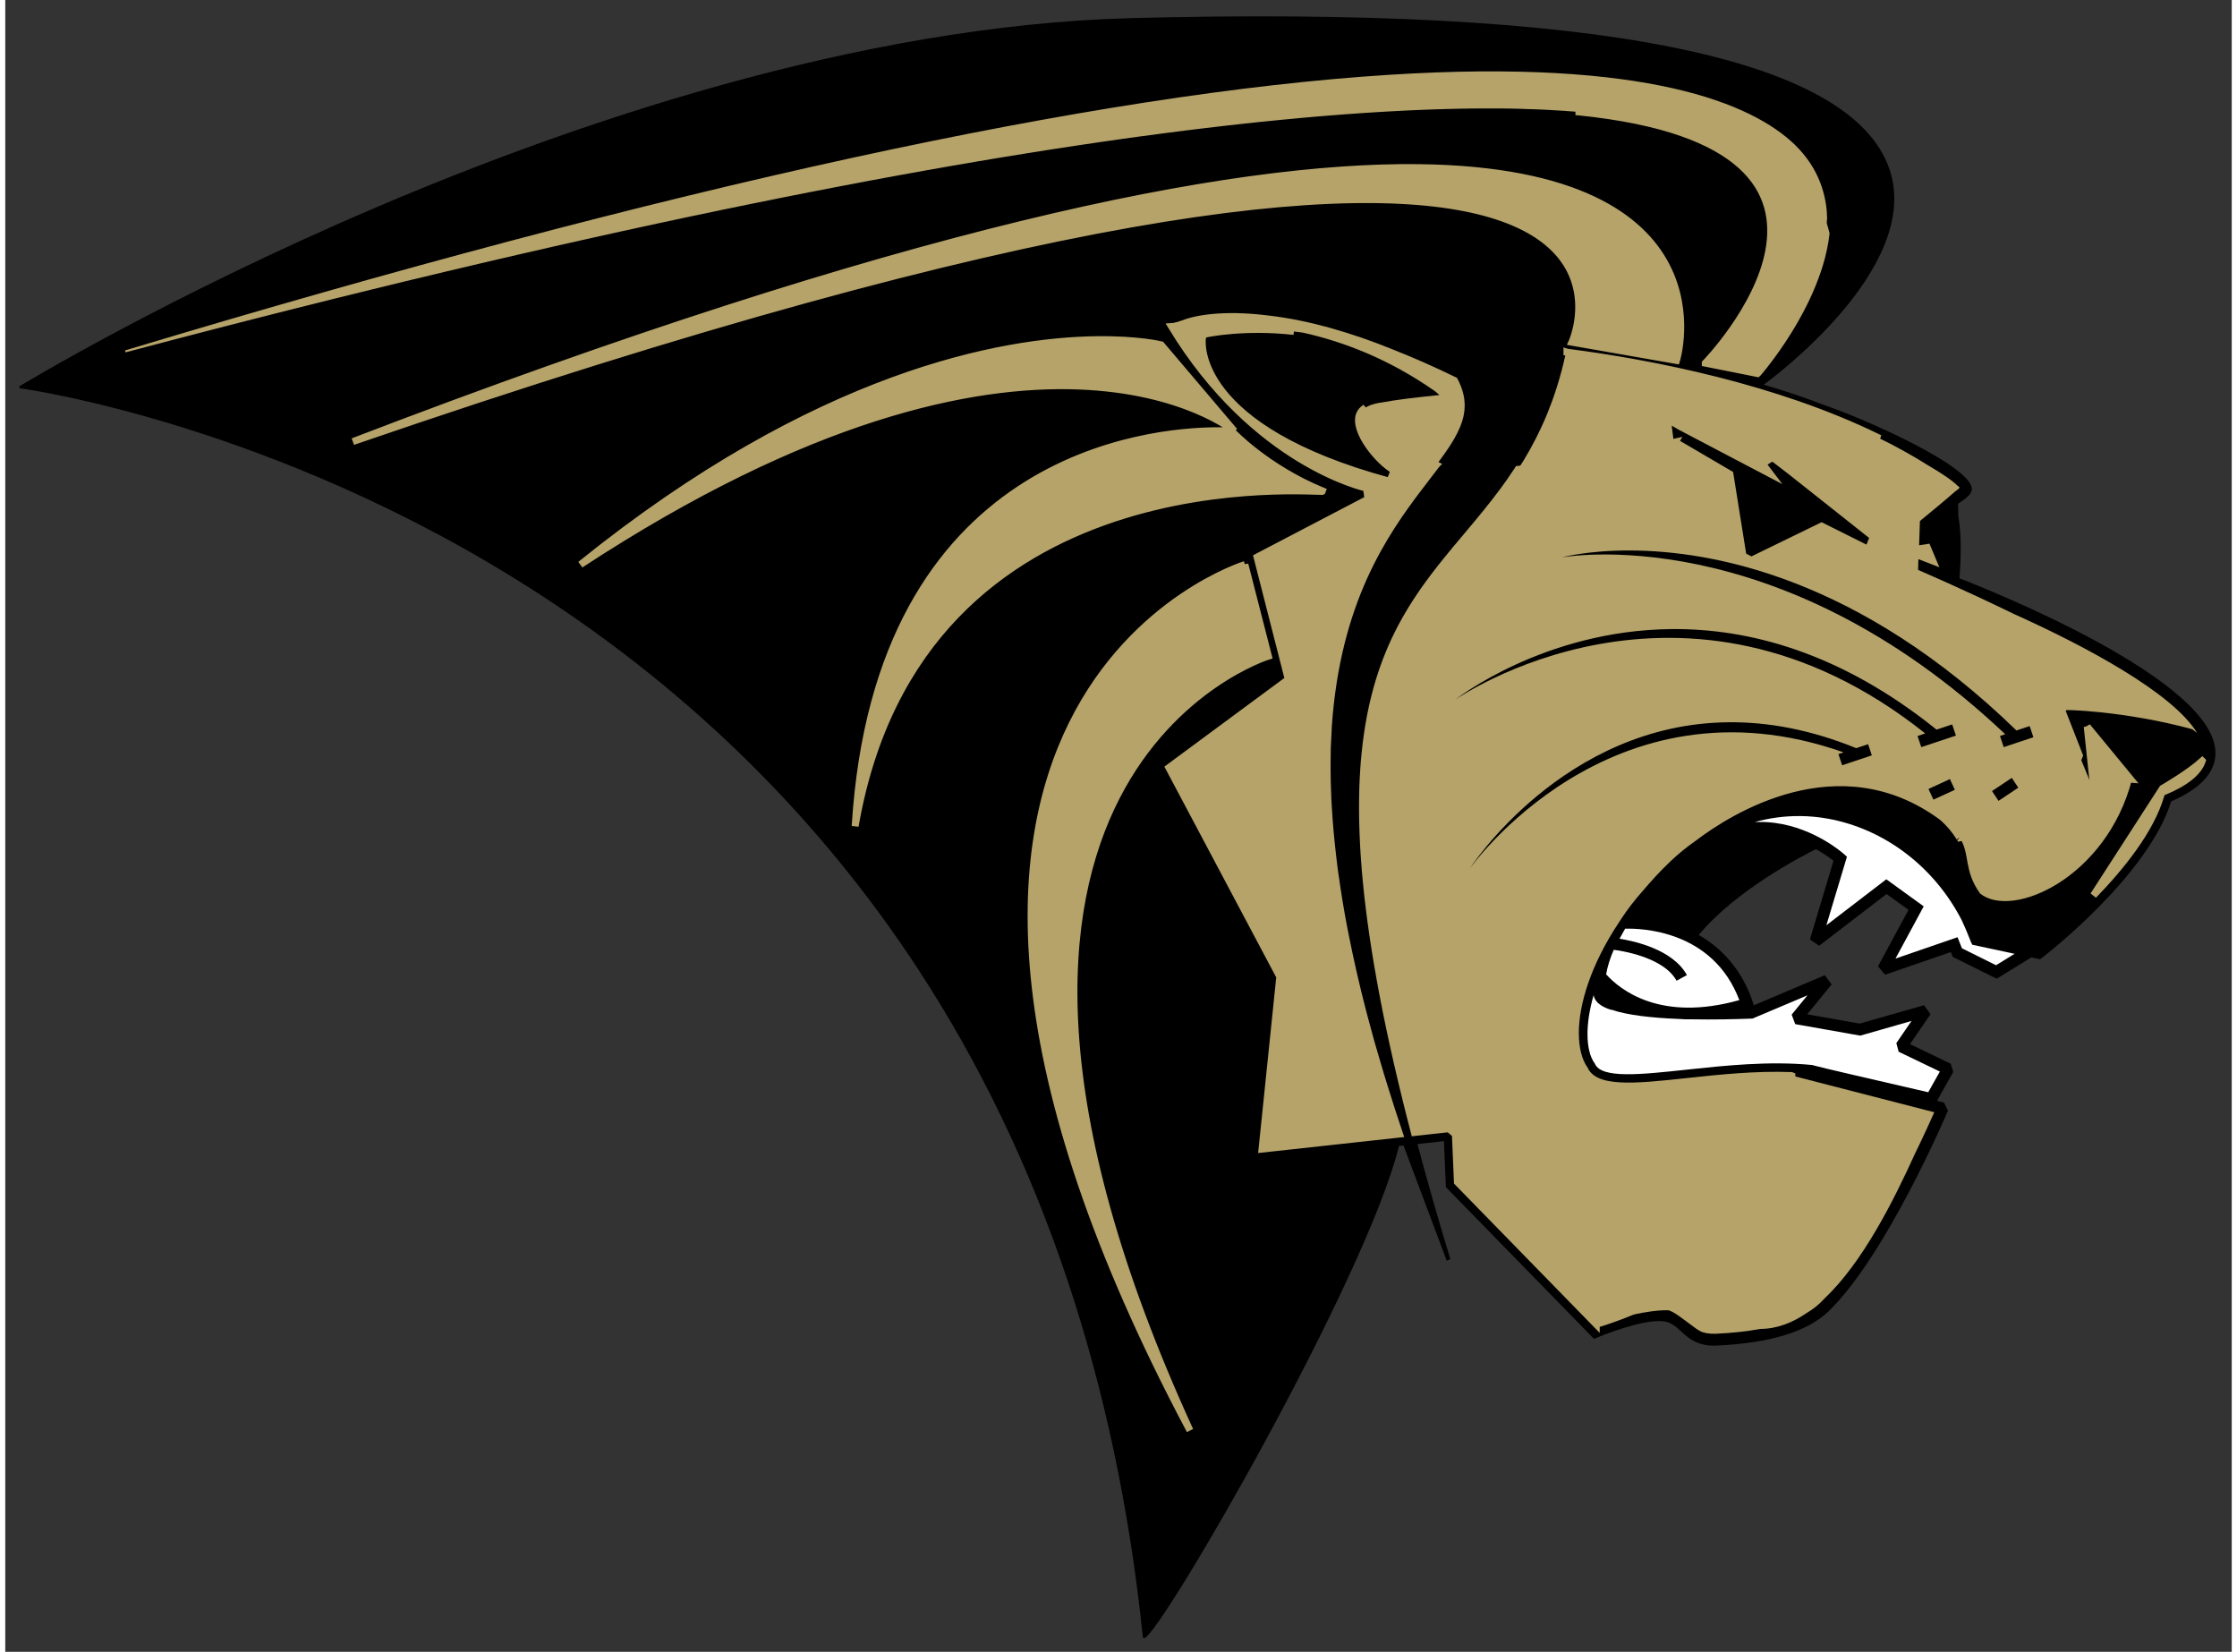
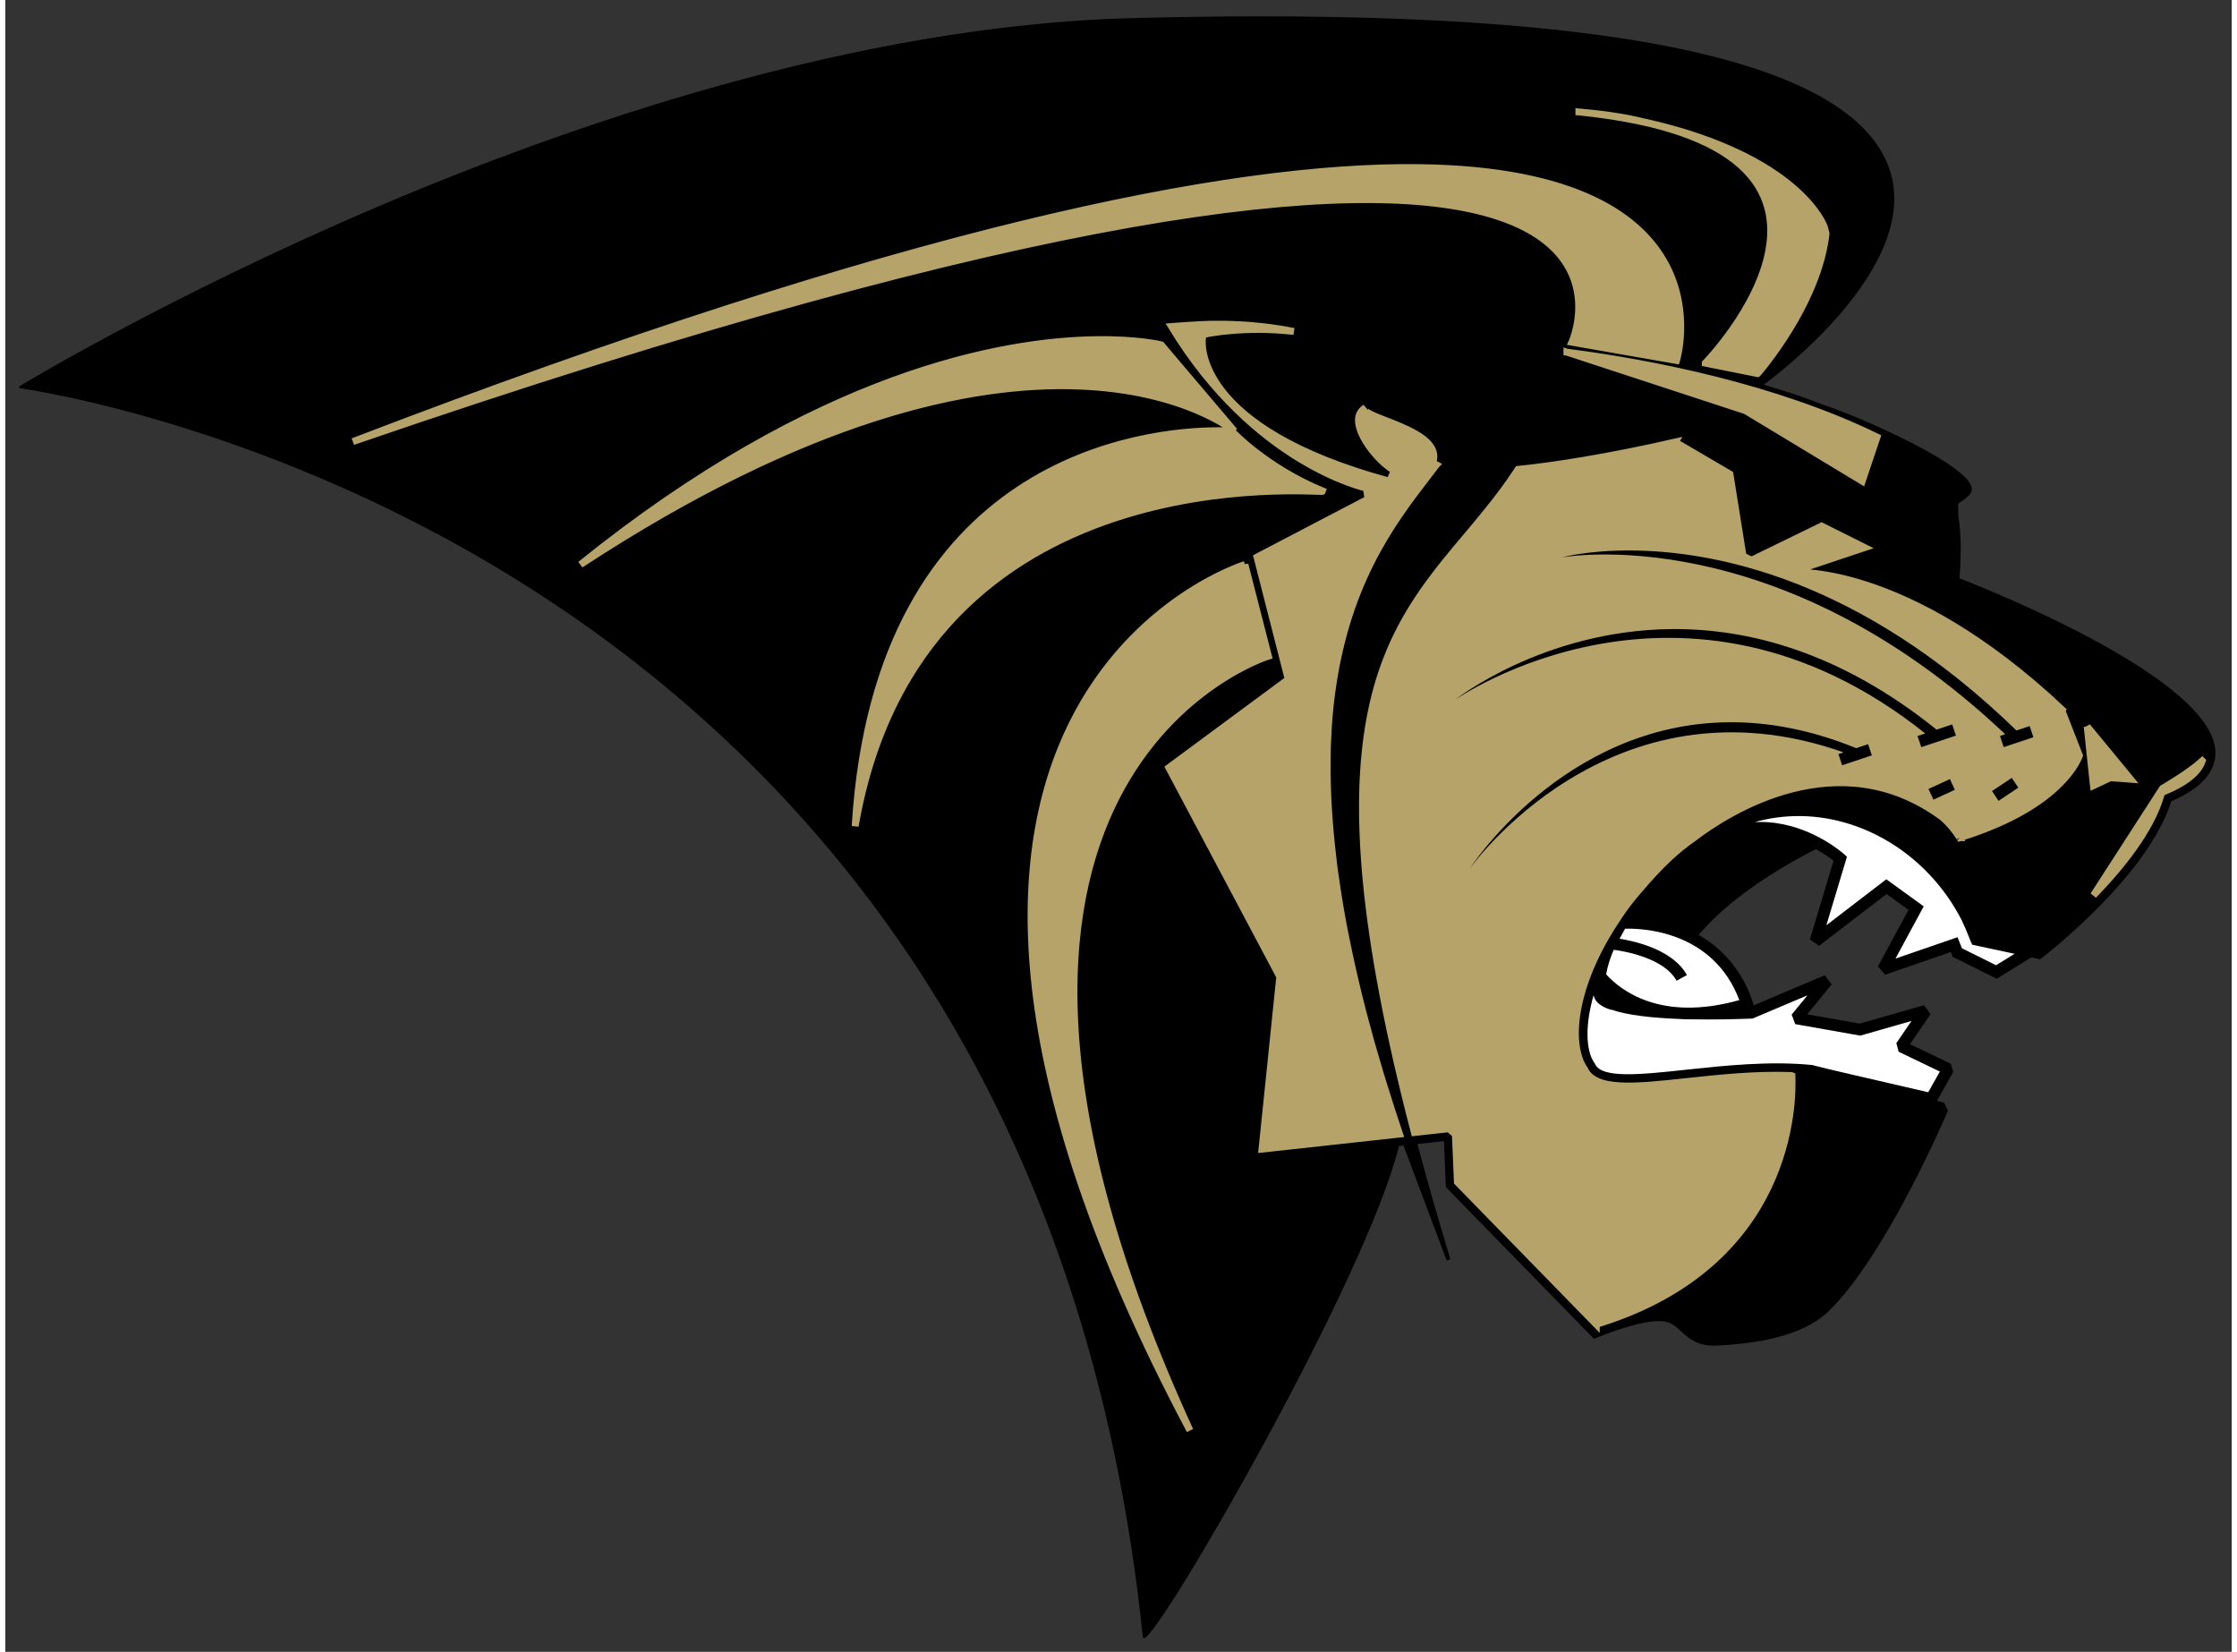
<svg xmlns="http://www.w3.org/2000/svg" width="296" height="218.54" viewBox="0 0 300 222.54">
  <rect x="0" y="0" width="300" height="222.54" fill="#333333" stroke="none" />
  <g transform="matrix(1.333 0 0 -1.333 -614.4 647)">
    <g>
      <path d="m658.45 426.92c0.05 0.611 0.125 1.761 0.125 3.05 0 1.085-0.065 2.244-0.24 3.251l-0.021 1.237c0.882 0.587 1.305 0.955 1.373 1.388 5e-3 0.034 8e-3 0.07 8e-3 0.107 0 2.239-10.484 6.972-15.076 8.537-1.863 0.728-3.869 1.393-5.957 2.001 0.689 0.498 16.05 11.778 12.728 21.73-3.812 11.408-29.605 16.561-76.665 15.319-27.783-0.733-56.864-10.818-76.37-19.147-21.13-9.023-35.882-17.988-36.031-18.077l0.039-0.183c0.256-0.034 25.782-3.496 52.404-20.723 15.632-10.116 28.579-22.93 38.479-38.085 12.373-18.948 19.995-41.625 22.656-67.41l3e-3 -0.031 0.026-0.026c0.039-0.039 0.091-0.052 0.149-0.034 1.709 0.501 22.403 36.263 25.712 49.717 0.157 0.018 0.31 0.034 0.459 0.05l4.365-11.627 0.373 0.13c-1.258 4.144-2.364 8.016-3.329 11.65 1.422 0.157 2.427 0.266 2.68 0.292 0.039-0.971 0.193-4.644 0.193-4.644l14.977-15.34 0.376 0.157c0.042 0.018 4.378 1.842 6.588 1.623 0.806-0.078 1.252-0.491 1.816-1.007 0.741-0.681 1.665-1.532 3.562-1.451 5.404 0.235 9.229 1.401 11.363 3.465 5.772 5.571 11.817 19.682 12.073 20.279l-0.399 0.809-0.712 0.183 1.644 2.928-0.261 0.825s-3.17 1.524-4.112 1.975c0.553 0.811 2.072 3.029 2.072 3.029l-0.655 0.908s-6.249-1.785-6.502-1.858c-0.217 0.036-3.914 0.691-5.307 0.937 0.811 0.992 2.471 3.024 2.471 3.024l-0.691 0.926s-5.631-2.385-7.176-3.037c-1.088 3.601-3.369 5.868-5.568 7.102 3.682 4.475 10.385 7.953 11.846 8.678 0.832-0.459 1.448-0.908 1.78-1.169-0.206-0.691-2.385-7.953-2.385-7.953l0.929-0.642s6.181 4.741 6.818 5.229c0.467-0.337 1.68-1.213 2.218-1.602-0.428-0.788-3.084-5.706-3.084-5.706l0.715-0.845s5.727 1.973 6.648 2.288c0.05-0.125 0.193-0.488 0.193-0.488l4.444-2.207 3.494 2.155 0.89-0.188 0.219 0.167c0.441 0.337 10.68 8.274 13.038 15.794 2.959 1.281 4.47 2.925 4.47 4.885v0.06c-0.112 7.303-22.416 16.25-25.871 17.594" />
-       <path d="m608.4 445.01c-0.01 0.089-0.029 0.177-0.042 0.266-0.018 0.102-0.039 0.204-0.065 0.308-0.021 0.091-0.047 0.183-0.076 0.274-0.031 0.104-0.065 0.209-0.102 0.313-0.034 0.094-0.07 0.188-0.11 0.282-0.044 0.107-0.094 0.214-0.143 0.324-0.029 0.057-0.05 0.115-0.078 0.175-5e-3 0-0.01 3e-3 -0.013 5e-3 -0.039 0.073-0.07 0.146-0.11 0.222-2.27 1.112-4.391 2.04-6.369 2.823-0.086 0.036-0.17 0.068-0.253 0.104-0.055 0.021-0.11 0.042-0.164 0.065-3.556 1.425-7.909 2.81-12.271 3.311-4.655 0.59-7.528 3e-3 -8.83-0.527-0.376-0.11-0.749-0.227-1.114-0.363 0.05-0.078 0.099-0.154 0.146-0.232 1.459 0.084 6.234 0.72 12.363-0.491 0.292-0.034 0.59-0.07 0.89-0.112 4.06-0.898 8.702-2.646 13.399-5.941 0.141-0.123 0.284-0.243 0.425-0.371-2.672-0.266-4.485-0.501-5.649-0.723-0.793-0.089-1.409-0.279-1.834-0.558-0.866-1.01 8.029-2.187 6.815-5.555 0.029-0.029 0.154-0.125 0.357-0.227 0.013 0.021 0.029 0.042 0.044 0.06 0.078 0.107 0.157 0.211 0.235 0.318 0.081 0.104 0.159 0.211 0.235 0.318 0.073 0.097 0.144 0.196 0.211 0.292 0.076 0.107 0.151 0.211 0.224 0.318 0.065 0.094 0.13 0.185 0.193 0.279 0.07 0.107 0.141 0.209 0.206 0.313 0.057 0.091 0.117 0.183 0.175 0.274 0.063 0.104 0.125 0.204 0.185 0.305 0.052 0.089 0.104 0.177 0.154 0.266 0.06 0.104 0.112 0.206 0.164 0.305 0.047 0.089 0.091 0.172 0.133 0.258 0.052 0.104 0.097 0.209 0.144 0.313 0.036 0.081 0.076 0.162 0.11 0.243 0.044 0.117 0.086 0.235 0.128 0.352 0.021 0.068 0.05 0.133 0.07 0.198 0.055 0.18 0.104 0.36 0.141 0.54 0.016 0.068 0.024 0.136 0.034 0.201 0.021 0.117 0.042 0.235 0.055 0.352 8e-3 0.078 0.01 0.159 0.013 0.24 8e-3 0.104 0.013 0.209 0.013 0.316 0 0.084-8e-3 0.17-0.016 0.256-5e-3 0.102-0.01 0.204-0.024 0.308m55.462-21.644c-5.271 2.562-9.594 4.407-9.594 4.407l0.034 1.088 2.116-0.819-0.034 0.081c-0.305 0.723-0.783 1.868-0.963 2.304-0.681-0.107-1.049-0.162-1.049-0.162l0.084 2.453s2.539 2.077 3.57 2.993c0.167 0.12 0.324 0.24 0.42 0.334-5e-3 0.013-0.018 0.026-0.026 0.036 0.031 0.036 0.044 0.057 0.029 0.057-0.063 0.05-0.13 0.097-0.196 0.146-0.459 0.48-1.521 1.213-2.964 2.054-1.641 1.036-3.374 1.986-5.172 2.862l-1.498-4.462-11.786 7.123-18.064 5.915c-0.029 5e-3 -0.055 8e-3 -0.084 0.01-0.031-0.146-0.065-0.287-0.097-0.433-0.115-0.511-0.237-1.015-0.368-1.503-3e-3 -8e-3 -5e-3 -0.016-5e-3 -0.021-0.269-1.002-0.566-1.952-0.89-2.854-0.01-0.026-0.018-0.057-0.029-0.084-0.157-0.433-0.318-0.853-0.485-1.263-0.016-0.036-0.031-0.073-0.047-0.11-0.167-0.41-0.342-0.811-0.522-1.2-5e-3 -0.024-0.018-0.042-0.026-0.063-0.373-0.804-0.762-1.568-1.172-2.301-8e-3 -0.018-0.021-0.036-0.029-0.055-0.198-0.35-0.399-0.691-0.6-1.025-0.024-0.042-0.05-0.081-0.073-0.12-0.17-0.282-0.347-0.553-0.524-0.825 3.63 0.357 9.085 1.213 15.903 2.766 5e-3 3e-3 0.01 5e-3 -0.17 0.193l-0.185 1.469 0.665-0.391 10.526-5.524-1.503 1.975 0.485 0.3 1.667-1.281 8.115-6.432-0.381-0.952-7.596-2.536s11.483 1.187 27.507-13.886c0.013-0.013 0.026-0.026 0.042-0.042 0.01 0.112 6.335-0.073 13.093-1.915 0.164-0.125 0.326-0.253 0.491-0.384-2.481 4.11-11.546 8.905-18.617 12.076m-49.513 51.001c0.284-8e-3 0.564-0.016 0.835-0.026h0.081c0.264-0.01 0.519-0.021 0.772-0.031 0.031 0 0.063-3e-3 0.094-3e-3 0.258-0.013 0.511-0.024 0.762-0.036 0.044-3e-3 0.086-5e-3 0.13-8e-3 0.504-0.026 0.986-0.055 1.451-0.086 0.034-3e-3 0.07-5e-3 0.104-8e-3 0.224-0.016 0.446-0.031 0.663-0.05 0.029 0 0.06-3e-3 0.091-5e-3 0.211-0.018 0.423-0.036 0.626-0.052 5e-3 -3e-3 0.01-3e-3 0.013-3e-3h3e-3c3.363-0.295 5.388-0.712 6.429-0.981 0.157-0.039 0.235-0.057 0.284-0.055 15.58-3.515 18.072-10.505 18.095-10.575l0.177-0.668c0.042 0.384 0.076 0.767 0.086 1.153 0.013 0.112 0.024 0.25 0.031 0.399-0.029 1.688-0.491 4.462-2.818 6.962-0.149 0.162-0.303 0.321-0.47 0.483-4.305 4.117-14.896 8.684-40.918 7.045-29.652-1.868-72.665-11.243-127.85-27.864l0.055-0.193c1.299 0.347 2.583 0.684 3.862 1.018 0.264 0.07 0.527 0.138 0.791 0.209 1.234 0.321 2.461 0.642 3.676 0.955 0.219 0.057 0.438 0.112 0.655 0.17 1.145 0.295 2.286 0.587 3.416 0.877 0.143 0.036 0.292 0.076 0.438 0.112 1.208 0.308 2.403 0.611 3.593 0.911 0.25 0.063 0.498 0.125 0.746 0.188 1.19 0.3 2.369 0.595 3.536 0.885 0.125 0.031 0.25 0.063 0.376 0.094 1.093 0.271 2.179 0.54 3.256 0.801 0.206 0.052 0.415 0.104 0.621 0.154 1.13 0.277 2.252 0.551 3.363 0.819 0.222 0.052 0.444 0.104 0.665 0.159 1.132 0.274 2.26 0.545 3.374 0.809 0.01 3e-3 0.021 5e-3 0.031 8e-3 1.122 0.266 2.228 0.527 3.332 0.785 0.219 0.052 0.441 0.104 0.66 0.157 1.067 0.25 2.127 0.496 3.173 0.738 0.18 0.039 0.36 0.081 0.537 0.123 0.989 0.23 1.97 0.451 2.941 0.673 0.125 0.029 0.256 0.06 0.381 0.089 1.038 0.232 2.064 0.464 3.082 0.691 0.214 0.047 0.425 0.097 0.639 0.144 1.012 0.224 2.02 0.449 3.014 0.668 0.11 0.024 0.219 0.047 0.326 0.07 0.934 0.204 1.858 0.407 2.776 0.605 0.177 0.036 0.355 0.076 0.532 0.115 0.965 0.206 1.92 0.412 2.868 0.613 0.188 0.039 0.373 0.078 0.561 0.117 0.95 0.201 1.894 0.399 2.826 0.592 0.029 8e-3 0.055 0.013 0.078 0.018 0.955 0.198 1.897 0.391 2.831 0.582 0.18 0.036 0.363 0.073 0.543 0.11 0.908 0.185 1.808 0.368 2.701 0.545 0.151 0.031 0.3 0.06 0.449 0.091 0.832 0.164 1.657 0.329 2.476 0.488 0.112 0.021 0.224 0.044 0.337 0.065 0.877 0.172 1.74 0.339 2.596 0.504 0.18 0.034 0.357 0.068 0.538 0.102 0.858 0.164 1.712 0.326 2.552 0.483 0.078 0.016 0.157 0.029 0.237 0.044 0.793 0.149 1.579 0.295 2.356 0.436 0.151 0.029 0.303 0.055 0.457 0.084 0.806 0.149 1.607 0.292 2.398 0.433 0.159 0.029 0.316 0.057 0.475 0.086 0.791 0.138 1.573 0.277 2.346 0.412 0.029 5e-3 0.057 0.01 0.086 0.016 0.791 0.138 1.571 0.269 2.346 0.402 0.162 0.029 0.321 0.055 0.483 0.084 0.754 0.125 1.5 0.25 2.239 0.373 0.123 0.018 0.243 0.039 0.365 0.06 0.691 0.112 1.375 0.224 2.054 0.331 0.099 0.018 0.198 0.034 0.295 0.05 0.725 0.115 1.44 0.23 2.15 0.339 0.151 0.024 0.297 0.044 0.446 0.068 0.712 0.112 1.419 0.219 2.116 0.324 0.057 8e-3 0.112 0.018 0.17 0.026 0.663 0.099 1.312 0.196 1.962 0.29 0.125 0.018 0.253 0.036 0.378 0.055 0.668 0.099 1.325 0.193 1.98 0.284 0.125 0.018 0.253 0.036 0.378 0.055 0.644 0.089 1.286 0.177 1.918 0.264 0.029 3e-3 0.057 8e-3 0.086 0.01 0.65 0.089 1.289 0.172 1.923 0.256 0.128 0.018 0.256 0.034 0.386 0.05 0.618 0.081 1.232 0.159 1.832 0.235 0.099 0.013 0.196 0.024 0.292 0.036 0.561 0.07 1.114 0.138 1.662 0.204 0.086 0.01 0.172 0.021 0.256 0.031 0.59 0.07 1.169 0.138 1.748 0.204 0.117 0.013 0.235 0.029 0.352 0.042 0.577 0.065 1.148 0.13 1.712 0.19 0.047 5e-3 0.091 0.01 0.141 0.016 0.53 0.057 1.054 0.112 1.573 0.167 0.107 0.01 0.211 0.021 0.316 0.031 0.535 0.055 1.065 0.11 1.586 0.159 0.104 0.01 0.201 0.021 0.303 0.029 0.517 0.052 1.025 0.099 1.526 0.144 0.026 5e-3 0.055 8e-3 0.081 8e-3 0.517 0.05 1.025 0.094 1.532 0.138 0.104 8e-3 0.209 0.016 0.31 0.026 0.491 0.042 0.978 0.081 1.459 0.12 0.07 5e-3 0.141 0.01 0.211 0.016 0.454 0.036 0.898 0.07 1.336 0.104 0.065 3e-3 0.133 8e-3 0.196 0.013 0.467 0.034 0.926 0.065 1.383 0.097 0.091 8e-3 0.183 0.013 0.271 0.018 0.459 0.031 0.911 0.06 1.354 0.086 0.024 3e-3 0.047 5e-3 0.07 5e-3 0.431 0.026 0.853 0.05 1.271 0.073 0.078 5e-3 0.157 8e-3 0.232 0.013 0.423 0.024 0.838 0.044 1.247 0.065 0.076 3e-3 0.146 5e-3 0.222 0.01 0.397 0.018 0.788 0.034 1.174 0.052 0.026 0 0.052 0 0.078 3e-3 0.402 0.016 0.796 0.031 1.182 0.044 0.078 3e-3 0.157 5e-3 0.232 8e-3 0.381 0.013 0.759 0.024 1.127 0.034 0.05 3e-3 0.099 3e-3 0.149 3e-3 0.347 0.01 0.689 0.018 1.025 0.026 0.05 0 0.102 3e-3 0.149 3e-3 0.357 5e-3 0.707 0.013 1.052 0.016 0.068 3e-3 0.136 3e-3 0.204 5e-3 0.347 3e-3 0.689 5e-3 1.023 8e-3h0.044c0.326 3e-3 0.647 3e-3 0.965 0h0.164c0.318 0 0.629-3e-3 0.934-5e-3h0.157c0.297-5e-3 0.592-0.01 0.882-0.013 0.016 0 0.031-3e-3 0.047-3e-3 0.297-5e-3 0.59-0.01 0.877-0.018 0.052 0 0.104-3e-3 0.157-5e-3m7.389-122.84v-3e-3c0.021-0.024 0.044-0.047 0.057-0.06 0.183 0.073 0.431 0.172 0.723 0.277 1.406 0.41 4.412 1.247 6.474 1.203 0.498-0.039 1.688-1.018 2.594-1.673 0.172-0.138 0.352-0.264 0.548-0.371 0.211-0.13 0.381-0.204 0.483-0.196 0.01-5e-3 0.024-8e-3 0.034-0.01 5e-3 -0.021 0.104-0.057 0.352-0.078 0.237-0.039 0.496-0.06 0.796-0.047 1.673 0.073 3.181 0.237 4.519 0.488 1.68 3e-3 3.272 0.621 4.764 1.654 0.496 0.3 0.934 0.629 1.305 0.989 0.144 0.141 0.292 0.287 0.433 0.438 3.859 3.653 6.959 9.845 9.145 14.643 0.908 1.863 1.592 3.374 1.946 4.175-0.811 0.209-8.783 2.26-14.395 3.708 0.12-2.648 0.05-19.092-19.778-25.138m51.95 55.238-1.696-0.798-0.036-0.021-0.104-0.047v5e-3l-1.122 2.732-0.149 0.378c-0.368-0.968-2.521-5.349-12.104-8.308 1.067-1.62 0.376-3.293 2.059-5.639 3.272-2.648 12.801 1.618 15.358 11.525 8e-3 5e-3 -0.047 0.016-0.133 0.026-0.757 0.063-2.072 0.146-2.072 0.146" fill="#b5a36a" />
      <path transform="matrix(.75 0 0 -.75 460.8 485.25)" d="m212.24 14.922c45.562 4.653 17.035 33.852 17.035 33.852v0.002l7.051 1.408s0.012-0.01 0.025-0.027c0.007-0.007 0.017-0.021 0.027-0.035 0.014-0.014 0.024-0.024 0.041-0.045 0.011-0.014 0.021-0.029 0.031-0.039 0.038-0.045 0.081-0.094 0.133-0.156 0.038-0.045 0.076-0.093 0.125-0.148 0.017-0.024 0.039-0.049 0.057-0.07 0.042-0.052 0.082-0.101 0.131-0.16 0.021-0.028 0.046-0.058 0.07-0.086 0.017-0.024 0.039-0.049 0.057-0.07 0.035-0.042 0.069-0.087 0.104-0.129s0.07-0.087 0.102-0.133c0.007-0.007 0.011-0.014 0.018-0.018 0.007-0.011 0.011-0.017 0.018-0.027 0.049-0.059 0.096-0.121 0.148-0.188 0.028-0.035 0.056-0.073 0.084-0.107 0.063-0.083 0.128-0.167 0.197-0.258 0.035-0.045 0.07-0.091 0.102-0.137 0.038-0.045 0.073-0.094 0.111-0.143 0.035-0.049 0.071-0.092 0.105-0.145 0.045-0.056 0.085-0.116 0.127-0.172 0.07-0.097 0.144-0.19 0.217-0.291 0.042-0.059 0.087-0.119 0.129-0.182 0.083-0.115 0.166-0.229 0.25-0.348 0.038-0.052 0.077-0.104 0.111-0.156 0.056-0.08 0.111-0.16 0.17-0.24 0.035-0.052 0.071-0.104 0.105-0.156 0.042-0.059 0.083-0.119 0.121-0.182 0.09-0.125 0.181-0.257 0.268-0.393 0.045-0.063 0.087-0.129 0.133-0.195 0.097-0.15 0.202-0.306 0.303-0.463 0.038-0.059 0.077-0.115 0.111-0.178 0.101-0.153 0.198-0.306 0.295-0.463 0.042-0.063 0.077-0.121 0.119-0.184 0.108-0.181 0.219-0.361 0.33-0.549 0.031-0.049 0.062-0.098 0.094-0.15 0.125-0.212 0.254-0.427 0.379-0.646 0.014-0.024 0.029-0.046 0.043-0.07 0.188-0.331 0.375-0.671 0.562-1.016 0.031-0.059 0.063-0.115 0.094-0.178 0.017-0.028 0.033-0.056 0.047-0.084 0.188-0.351 0.372-0.709 0.553-1.074 4e-3 -4e-3 0.006-0.01 0.01-0.014 0.049-0.104 0.102-0.21 0.15-0.314 0.028-0.056 0.056-0.114 0.084-0.17 0.049-0.104 0.1-0.208 0.148-0.312 0.017-0.035 0.031-0.067 0.045-0.102 0.083-0.184 0.167-0.369 0.254-0.557 0.028-0.063 0.053-0.125 0.084-0.188 0.028-0.063 0.056-0.133 0.084-0.199 0.052-0.122 0.104-0.242 0.156-0.367 4e-3 -4e-3 0.004-0.005 0.004-0.008 0.038-0.094 0.077-0.183 0.115-0.273 0.028-0.07 0.056-0.14 0.084-0.213 0.052-0.122 0.099-0.25 0.145-0.379 0.038-0.09 0.075-0.181 0.109-0.271 0.035-0.09 0.064-0.181 0.096-0.271 0.038-0.104 0.077-0.21 0.111-0.311 0.035-0.104 0.073-0.204 0.111-0.309 0.028-0.094 0.064-0.189 0.096-0.283 0.066-0.202 0.132-0.406 0.191-0.607 0.031-0.101 0.059-0.198 0.09-0.299 4e-3 -0.017 0.006-0.035 0.014-0.053 0.056-0.188 0.108-0.377 0.16-0.564 0.024-0.101 0.052-0.201 0.076-0.299 0.052-0.209 0.105-0.418 0.15-0.627 0.021-0.097 0.042-0.191 0.062-0.285 0.021-0.094 0.038-0.187 0.059-0.281 0.024-0.118 0.049-0.239 0.07-0.357 0.017-0.097 0.03-0.192 0.051-0.289 0.021-0.118 0.036-0.237 0.057-0.355 0.011-0.094 0.027-0.187 0.041-0.281 0.014-0.104 0.029-0.206 0.043-0.311 0-4e-3 -9e-5 -0.006 0.004-0.014 0.007-0.08 0.017-0.156 0.023-0.232l-0.24-0.895c-0.028-0.094-3.35-9.41-24.123-14.1-0.066 0.007-0.17-0.018-0.379-0.074-0.08-0.017-0.161-0.038-0.248-0.059-0.021-0.007-0.042-0.011-0.062-0.018-0.087-0.021-0.176-0.042-0.273-0.066h-0.008c-0.094-0.024-0.19-0.045-0.291-0.066-0.024-0.007-0.054-0.011-0.078-0.018-0.108-0.024-0.216-0.048-0.334-0.072h-0.01c-0.111-0.024-0.229-0.048-0.348-0.072-0.031-0.007-0.064-0.011-0.092-0.018-0.129-0.024-0.261-0.054-0.396-0.078-4e-3 0-0.006 9.3e-5 -0.01-0.004-0.132-0.021-0.268-0.048-0.41-0.072-0.035-0.007-0.071-0.011-0.105-0.018-0.15-0.028-0.299-0.052-0.459-0.076-4e-3 -4e-3 -0.006-0.004-0.014-0.004-0.153-0.028-0.317-0.052-0.48-0.076-0.035-0.007-0.069-0.014-0.104-0.018-0.17-0.024-0.345-0.052-0.529-0.08-0.011 0-0.017 9.4e-5 -0.027-0.004-0.174-0.024-0.352-0.05-0.533-0.074-0.042-0.007-0.083-0.011-0.121-0.018-0.198-0.024-0.392-0.052-0.598-0.076-0.011 0-0.019-0.004-0.029-0.004-0.198-0.024-0.399-0.048-0.607-0.072-0.042-4e-3 -0.081-0.01-0.123-0.014-0.226-0.028-0.449-0.052-0.682-0.076h-0.018c-0.223-0.024-0.452-0.049-0.686-0.07-0.049-0.007-0.096-0.01-0.145-0.014-0.24-0.024-0.491-0.049-0.748-0.07zm-21.564 7.504c-25.543-0.31-69.236 8.366-143.67 36.922 187.55-64.515 164.29-13.395 164.29-13.395l14.104 2.467s7.848-25.477-34.723-25.994zm-27.432 21.107c-2.856 0.024-4.934 0.265-5.906 0.32 11.227 18.484 26.116 21.734 26.27 21.766l0.209 1.478s-13.922 7.277-14.955 7.816c0.292 1.131 4.209 16.48 4.209 16.48s-15.071 11.136-16.098 11.895c0.612 1.159 14.953 28.17 14.953 28.17s-2.207 21.438-2.394 23.236c1.176-0.132 11.482-1.258 18.537-2.027-0.393-1.159-0.769-2.308-1.135-3.445l0.002-0.002c-0.334-1.044-0.658-2.077-0.979-3.1-4e-3 -0.007-0.004-0.014-0.004-0.018-0.125-0.404-0.246-0.803-0.371-1.203-4e-3 -4e-3 -0.004-0.012-0.004-0.012-4e-3 -4e-3 -0.005-0.006-0.008-0.014-0.292-0.967-0.569-1.928-0.848-2.881v-0.004c-0.007-0.014-0.016-0.031-0.016-0.049-0.007-0.017-0.01-0.031-0.014-0.045-0.15-0.515-0.305-1.03-0.447-1.541v-0.004c0-4e-3 -0.006-0.006-0.006-0.01-0.237-0.835-0.451-1.66-0.674-2.484-0.007-0.024-0.011-0.045-0.018-0.066-4e-3 -4e-3 -0.004-0.003-0.004-0.006-0.132-0.504-0.276-1.009-0.404-1.51-4e-3 -4e-3 -0.004-0.008-0.004-0.008s-0.004-0.006-0.004-0.01v-0.008c-0.456-1.746-0.87-3.458-1.26-5.152-0.024-0.101-0.044-0.198-0.064-0.299-0.007-0.021-0.008-0.038-0.016-0.059-0.355-1.555-0.682-3.094-0.984-4.607 0-0.007-0.004-0.02-0.004-0.023-0.007-0.031-0.011-0.06-0.018-0.088-0.094-0.477-0.198-0.96-0.285-1.43v-0.01c-0.195-1.019-0.368-2.021-0.535-3.019 0-0.014 1e-4 -0.021-0.004-0.035-0.014-0.09-0.035-0.181-0.049-0.271v-0.008c-0.177-1.085-0.34-2.152-0.486-3.213-0.042-0.251-0.08-0.509-0.115-0.76v-0.01c-0.035-0.261-0.067-0.518-0.102-0.779v-0.018c-0.042-0.31-0.073-0.62-0.111-0.93-0.292-2.449-0.508-4.831-0.637-7.144v-0.016l-0.006-0.078c-0.011-0.219-0.025-0.439-0.035-0.662 0 0 9e-5 -0.003-0.004-0.006-0.035-0.738-0.059-1.466-0.076-2.193-4e-3 -0.132-0.008-0.263-0.012-0.398v-0.018-0.012c-0.017-0.929-0.024-1.846-0.014-2.754 0-0.139 0.001-0.287 0.008-0.426 0-0.278 0.003-0.552 0.006-0.83v-0.016c4e-3 -0.16 0.008-0.327 0.012-0.49v-0.004c0.024-0.644 0.057-1.273 0.096-1.906 0.014-0.303 0.026-0.619 0.043-0.922v-0.004-0.006c0.07-0.988 0.152-1.959 0.26-2.912 1.774-15.969 8.312-24.469 13.082-30.676 0.407-0.532 0.8-1.046 1.18-1.543 0.007-0.014 0.013-0.025 0.023-0.035-0.271-0.136-0.438-0.264-0.477-0.299 1.618-4.491-10.241-6.062-9.086-7.412-0.397 0.264-0.675 0.583-0.811 0.969-0.793 2.265 2.618 6.356 4.691 7.49l-0.588 1.461c-26.451-7.149-25.315-18.707-25.256-19.197l0.068-0.557 0.547-0.119c0.097-0.021 5.087-1.064 11.707-0.316-4.086-0.807-7.722-0.999-10.578-0.975zm-16.08 2.078c-12.497 0.178-37.491 4.494-69.484 30.307 61.342-40.19 88.139-17.979 88.139-17.979l-9.875-11.635s-3.099-0.774-8.779-0.693zm63.463 1.685 24.086 7.891 15.715 9.496 1.996-5.947c-13.645-6.638-30.069-9.93-41.797-11.439zm-47.197 10.586c-9.091 0.038-45.646 3.316-48.732 53.291 8.812-50.766 63.109-44.774 63.109-45.125-7.758-3.173-12.34-8.109-12.34-8.109s-0.738-0.062-2.037-0.057zm61.803 1.523c-9.091 2.067-16.362 3.207-21.201 3.688-0.049 0.077-0.097 0.157-0.143 0.23-0.007 0.007-0.011 0.013-0.018 0.023-0.299 0.456-0.602 0.901-0.908 1.34-4e-3 4e-3 -0.006 0.011-0.01 0.018-0.31 0.438-0.62 0.874-0.934 1.299-0.007 4e-3 -0.01 0.006-0.014 0.014-0.313 0.424-0.633 0.844-0.953 1.258v0.004c-0.017 0.017-0.031 0.036-0.045 0.057-0.421 0.543-0.849 1.074-1.273 1.6l-0.006 0.008c-0.866 1.071-1.748 2.118-2.621 3.158-0.317 0.376-0.632 0.751-0.945 1.127-0.073 0.087-0.147 0.174-0.217 0.258-0.045 0.056-0.089 0.108-0.135 0.16-0.08 0.097-0.16 0.195-0.24 0.289-4e-3 4e-3 -0.003 0.006-0.006 0.006-4e-3 0.007-0.008 0.011-0.012 0.018l-0.191 0.232c-0.104 0.122-0.205 0.242-0.303 0.363-0.052 0.066-0.104 0.127-0.156 0.193-0.118 0.139-0.233 0.283-0.348 0.426-0.038 0.042-0.071 0.083-0.105 0.125-0.035 0.045-0.073 0.089-0.107 0.135-0.052 0.063-0.096 0.123-0.148 0.186-0.045 0.059-0.095 0.118-0.141 0.174-0.07 0.083-0.128 0.163-0.197 0.246-0.097 0.125-0.196 0.248-0.297 0.373-0.042 0.056-0.087 0.11-0.129 0.166-0.028 0.035-0.052 0.07-0.076 0.102-0.07 0.087-0.135 0.171-0.201 0.258-0.108 0.139-0.216 0.281-0.324 0.42-0.014 0.021-0.031 0.04-0.045 0.061-0.024 0.031-0.046 0.059-0.07 0.09-0.087 0.118-0.173 0.237-0.264 0.352-0.004 0.007-0.006 0.01-0.01 0.014-0.031 0.042-0.064 0.083-0.092 0.125-0.083 0.111-0.166 0.219-0.246 0.33-0.077 0.104-0.154 0.21-0.227 0.314-0.007 0.007-0.014 0.012-0.014 0.02-0.083 0.111-0.165 0.223-0.248 0.338-0.073 0.104-0.146 0.21-0.219 0.311-0.08 0.115-0.16 0.229-0.24 0.34-0.049 0.073-0.094 0.143-0.143 0.213-0.004 0.007-0.006 0.014-0.014 0.021-0.021 0.031-0.045 0.063-0.066 0.098l-0.006 0.006c-0.077 0.118-0.156 0.229-0.232 0.348-0.045 0.063-0.087 0.133-0.133 0.199-0.031 0.045-0.062 0.094-0.09 0.143-0.077 0.111-0.153 0.222-0.227 0.34-0.021 0.031-0.042 0.066-0.062 0.098-0.014 0.021-0.029 0.042-0.039 0.066-0.021 0.028-0.042 0.059-0.062 0.09-0.017 0.031-0.037 0.062-0.055 0.09-0.08 0.125-0.162 0.252-0.238 0.381-0.073 0.111-0.137 0.225-0.207 0.336-0.073 0.125-0.15 0.252-0.227 0.377-0.07 0.115-0.136 0.233-0.205 0.352-0.073 0.125-0.151 0.25-0.221 0.379-0.049 0.087-0.096 0.173-0.145 0.26-0.031 0.056-0.063 0.116-0.094 0.172-0.007 0.014-0.018 0.027-0.025 0.041-0.052 0.094-0.1 0.181-0.148 0.275-0.017 0.031-0.036 0.063-0.057 0.098-0.077 0.143-0.154 0.291-0.23 0.438-0.042 0.077-0.083 0.15-0.121 0.227-4e-3 0.011-0.006 0.02-0.01 0.027-0.011 0.014-0.014 0.025-0.018 0.039-0.063 0.115-0.122 0.235-0.182 0.354-0.059 0.122-0.12 0.242-0.18 0.363-0.073 0.15-0.148 0.302-0.221 0.451-0.056 0.118-0.11 0.237-0.166 0.355-0.063 0.136-0.122 0.271-0.182 0.41-0.063 0.136-0.124 0.273-0.184 0.408-0.024 0.056-0.046 0.106-0.07 0.162-0.035 0.083-0.073 0.175-0.111 0.262-0.056 0.139-0.118 0.275-0.17 0.414-0.042 0.087-0.076 0.181-0.107 0.271-0.038 0.094-0.077 0.187-0.115 0.281-0.042 0.104-0.083 0.205-0.121 0.312-0.028 0.07-0.052 0.139-0.08 0.209-0.035 0.094-0.07 0.191-0.102 0.285-0.052 0.129-0.102 0.261-0.15 0.396-0.007 0.021-0.009 0.043-0.02 0.061-4e-3 0.007-0.008 0.017-0.008 0.023-0.042 0.129-0.091 0.258-0.133 0.387-0.049 0.143-0.1 0.282-0.148 0.428-0.014 0.049-0.031 0.102-0.045 0.15-0.017 0.056-0.035 0.106-0.053 0.162-0.017 0.059-0.041 0.122-0.059 0.182-0.049 0.153-0.098 0.306-0.146 0.459v0.014c-0.059 0.184-0.112 0.373-0.168 0.561-0.035 0.125-0.073 0.25-0.111 0.375-0.049 0.181-0.096 0.366-0.145 0.551-0.007 0.014-0.008 0.027-0.012 0.041-0.038 0.132-0.073 0.264-0.107 0.396-0.056 0.219-0.112 0.446-0.164 0.672-0.028 0.118-0.058 0.233-0.086 0.352 0 0.017-0.008 0.035-0.012 0.053-0.045 0.198-0.089 0.4-0.135 0.602-0.028 0.132-0.06 0.267-0.084 0.402-4e-3 4e-3 -0.004 0.01-0.004 0.014-0.035 0.157-0.066 0.317-0.098 0.477l-0.021 0.102c-0.028 0.157-0.059 0.313-0.094 0.477-0.024 0.146-0.052 0.296-0.076 0.445l-0.023 0.123c-4e-3 0.028-0.008 0.052-0.012 0.076-0.028 0.157-0.056 0.308-0.084 0.465-0.011 0.07-0.02 0.143-0.027 0.213-0.014 0.063-0.024 0.125-0.031 0.191-0.017 0.097-0.031 0.198-0.049 0.303-0.021 0.139-0.042 0.279-0.062 0.422-4e-3 0.031-0.01 0.062-0.014 0.09-0.024 0.191-0.052 0.385-0.076 0.576-0.021 0.17-0.046 0.345-0.07 0.516v0.018c-0.017 0.129-0.028 0.261-0.045 0.396-0.011 0.097-0.021 0.196-0.031 0.297-0.017 0.167-0.039 0.33-0.057 0.5-4e-3 0.011-0.004 0.025-0.004 0.035 0 0.014-0.004 0.031-0.004 0.045-0.021 0.195-0.037 0.393-0.055 0.592-0.017 0.191-0.035 0.375-0.053 0.566-0.017 0.219-0.032 0.441-0.049 0.664-0.014 0.205-0.031 0.405-0.041 0.613-0.014 0.223-0.029 0.452-0.039 0.678-0.011 0.209-0.025 0.418-0.035 0.627-4e-3 0.101-0.006 0.202-0.01 0.303v0.018c-4e-3 0.125-0.007 0.258-0.018 0.383v0.006c-4e-3 0.216-0.014 0.427-0.018 0.646-4e-3 0.122-0.006 0.244-0.006 0.369-4e-3 0.139-0.008 0.287-0.012 0.426 0 0.195-0.006 0.385-0.006 0.58v0.357c0 0.143-0.004 0.289-0.004 0.436 0 0.212-9e-5 0.425 0.004 0.641 0 0.271 0.006 0.549 0.006 0.82 0.007 0.223 0.01 0.439 0.014 0.662 0 0.021 0.004 0.044 0.004 0.068 0 0.07 0.006 0.14 0.006 0.217 0.007 0.122 0.006 0.249 0.014 0.371v0.129c0.011 0.244 0.017 0.485 0.027 0.729 0.007 0.268 0.025 0.542 0.035 0.816 0.014 0.24 0.023 0.48 0.037 0.727 4e-3 0.052 0.005 0.108 0.008 0.164 0.007 0.08 0.01 0.167 0.014 0.254 0.011 0.146 0.02 0.289 0.027 0.432 0.014 0.254 0.032 0.504 0.049 0.762 0.017 0.285 0.042 0.571 0.066 0.859 0.017 0.244 0.034 0.49 0.055 0.74 0.024 0.285 0.052 0.575 0.076 0.867 4e-3 0.024 0.005 0.052 0.008 0.076 0.024 0.25 0.046 0.502 0.07 0.756 4e-3 0.038 0.01 0.079 0.014 0.117 0.014 0.139 0.027 0.282 0.041 0.418 4e-3 0.063 0.014 0.125 0.018 0.188 0.011 0.077 0.013 0.15 0.023 0.227 0.028 0.271 0.056 0.539 0.084 0.807 0.021 0.174 0.041 0.351 0.059 0.521 0.021 0.167 0.04 0.331 0.061 0.494l0.004 0.029c0.028 0.247 0.058 0.486 0.086 0.736 0.024 0.181 0.046 0.366 0.07 0.551 0.021 0.143 0.037 0.286 0.055 0.432 0.038 0.289 0.077 0.577 0.115 0.873 0.011 0.09 0.025 0.187 0.039 0.281 0.007 0.042 0.011 0.083 0.021 0.125 0.028 0.23 0.059 0.466 0.094 0.699 0.038 0.257 0.077 0.514 0.111 0.775 0.052 0.334 0.104 0.675 0.156 1.02 0.045 0.303 0.093 0.606 0.139 0.908 0.014 0.08 0.025 0.156 0.039 0.232 0.045 0.285 0.094 0.575 0.139 0.863 0.052 0.299 0.098 0.596 0.15 0.898 0.059 0.351 0.125 0.706 0.188 1.064 0.052 0.324 0.111 0.644 0.17 0.975 0 0.007 0.003 0.017 0.006 0.027 0.028 0.174 0.063 0.35 0.098 0.531 0.035 0.202 0.073 0.408 0.111 0.613 4e-3 0.014 0.008 0.031 0.008 0.049 0.052 0.275 0.105 0.556 0.16 0.838 0.024 0.132 0.052 0.268 0.076 0.4 0.014 0.056 0.021 0.111 0.031 0.16 0.042 0.202 0.075 0.399 0.117 0.598 0.063 0.327 0.125 0.65 0.191 0.984 0.028 0.132 0.056 0.268 0.084 0.396 0.035 0.174 0.071 0.346 0.105 0.52 0.024 0.115 0.044 0.229 0.072 0.348 0.059 0.303 0.125 0.606 0.188 0.908 0.07 0.334 0.144 0.678 0.217 1.012 0.011 0.052 0.021 0.101 0.031 0.146 0.007 0.028 0.011 0.06 0.018 0.088 0.077 0.348 0.149 0.694 0.229 1.049 0.063 0.278 0.121 0.562 0.188 0.84 0.038 0.17 0.073 0.333 0.111 0.5 0.07 0.317 0.14 0.631 0.213 0.947 0.028 0.129 0.059 0.264 0.09 0.393 0.021 0.094 0.042 0.181 0.062 0.271 0.056 0.244 0.113 0.483 0.172 0.723 0.077 0.348 0.159 0.697 0.242 1.049 0.004 0.014 0.006 0.031 0.014 0.049 0.028 0.111 0.052 0.221 0.08 0.336 0.014 0.056 0.025 0.108 0.039 0.164 0.059 0.24 0.115 0.481 0.174 0.721 0.097 0.393 0.188 0.779 0.285 1.172 0.066 0.264 0.133 0.537 0.199 0.805 0.049 0.181 0.093 0.361 0.135 0.545 0.094 0.365 0.181 0.727 0.275 1.096 0.129 0.497 0.26 1.003 0.389 1.508 0.063 0.24 0.13 0.487 0.189 0.73 2.578-0.282 4.404-0.481 4.623-0.506 0.014 0 0.021-0.004 0.021-0.004l0.879 0.756s0.244 5.879 0.271 6.436c0.4 0.407 17.346 17.768 18.717 19.174v-0.004c26.437-8.064 26.531-29.99 26.371-33.518-0.014-0.007-0.035-0.01-0.049-0.014-4.804-0.181-9.671 0.333-14.037 0.803-7.222 0.776-12.448 1.33-13.867-1.645v-0.004l-0.008-0.008c-0.786-1.141-1.225-2.814-1.225-4.881 0-4.001 1.677-9.445 5.49-15.168 0.056-0.087 0.109-0.177 0.168-0.264l0.08-0.143 0.014-0.004c0.884-1.35 1.902-2.665 3.016-3.914 1.141-1.346 2.366-2.691 3.775-4.023 1.079-1.016 2.197-1.927 3.359-2.734 4.784-3.65 19.581-13.088 33.508-2.863 1.057 0.921 1.821 1.871 2.394 2.803 12.771-3.945 15.644-9.784 16.135-11.074l-2.369-6.059 0.062-0.098c-21.361-20.102-36.672-18.518-36.672-18.518l10.033-3.352-5.805-2.9c-0.654 0.317-9.463 4.609-9.463 4.609l-1.131-0.588s-1.65-10.329-1.762-11.021c-0.466-0.275-5.277-3.094-7.371-4.318zm38.342 53.318c-0.001 4.4e-4 -0.002 0.002-0.004 0.002h0.006c-4.6e-4 -7.5e-4 -0.001-0.001-0.002-0.002zm-96.348-36.807s-59.582 18.335-7.404 116.69c-40.541-88.489 10.576-104.35 10.576-104.35l-3.172-12.344zm113.52 21.828c0.028 0.275 0.143 1.339 0.275 2.609 0.017 0.115 0.023 0.232 0.037 0.357 0.011 0.125 0.029 0.254 0.039 0.383 0.011 0.083 0.02 0.171 0.027 0.258 0.028 0.244 0.052 0.489 0.08 0.736 4e-3 0.038 0.005 0.073 0.012 0.115 0.024 0.23 0.047 0.453 0.068 0.672 0.063 0.581 0.123 1.12 0.168 1.576 0.017 0.15 0.031 0.303 0.045 0.432 0.045 0.435 0.079 0.742 0.09 0.832l2.262-1.066s1.726 0.108 2.742 0.191c-0.591-0.713-5.366-6.511-5.846-7.096zm15.514 4.631c-1.823 1.653-5.06 3.53-5.373 3.711-0.028 0.038-5.785 8.965-9.295 14.406 3.761-3.872 7.734-8.814 9.08-13.473l0.104-0.369 0.355-0.146c2.874-1.19 4.593-2.574 5.129-4.129z" fill="#b5a36a" stroke="#b5a36a" stroke-width=".932" />
      <path transform="matrix(.75 0 0 -.75 460.8 485.25)" d="m242.04 109.81c-2.069-0.017-4.114 0.259-6.106 0.807 0.07-4e-3 0.131-0.002 0.197-0.006 0.257-0.011 0.514-0.011 0.775-0.004 0.164 0 0.329 0.005 0.492 0.012 0.17 0.01 0.341 0.024 0.508 0.035 0.233 0.024 0.461 0.04 0.688 0.068 0.045 0.007 0.092 0.015 0.137 0.021 5.316 0.724 9.048 4.019 9.268 4.217l0.369 0.334s-1.897 6.31-2.773 9.232c2.47-1.896 8.078-6.195 8.078-6.195l5.041 3.647s-2.622 4.853-3.805 7.041c2.456-0.845 8.365-2.881 8.365-2.881s0.474 1.186 0.592 1.492c0.452 0.223 3.959 1.967 4.6 2.283 0.383-0.237 1.406-0.87 2.498-1.541l-5.699-1.221-0.17-0.334c-0.09-0.17-0.486-1.327-1.266-2.986-3.705-7.195-10.41-12.294-18.047-13.672-1.252-0.224-2.501-0.339-3.742-0.35zm-23.57 15.18c-0.104 0.191-0.39 0.71-0.752 1.353 1.92 0.299 7.181 1.42 9.08 4.902l-1.395 0.756c-1.778-3.263-7.735-4.076-8.469-4.166-0.484 1.12-0.836 2.231-1.023 3.299 1.872 2.084 7.293 6.474 17.953 3.478-3.576-9.453-13.283-9.689-15.395-9.623zm-4.242 8.938c-0.564 1.973-0.828 3.757-0.828 5.25 0 1.733 0.345 3.083 0.93 3.9l0.053 0.066 0.031 0.072c0.901 2 6.178 1.433 12.287 0.775 5.226-0.557 11.155-1.192 16.93-0.639l0.121 0.02 0.084 0.029c0.553 0.184 9.355 2.216 15.488 3.625 0.351-0.623 1.102-1.956 1.568-2.787-1.179-0.567-5.553-2.668-5.553-2.668l-0.312-1.162s1.083-1.581 2.043-2.986c-2.449 0.703-6.906 1.977-6.906 1.977l-8.768-1.551-0.477-1.281s1.06-1.3 2.125-2.598c-2.989 1.263-7.398 3.127-7.398 3.127l-0.146 0.006c-2.338 0.091-5.16 0.15-7.971 0.098-0.664 0.011-1.304-0.006-1.916-0.055-3.535-0.143-6.868-0.5-9.008-1.252l-0.035 0.033c-0.539-0.181-2.161-0.72-2.342-2z" fill="#fff" />
      <path transform="matrix(.75 0 0 -.75 460.8 485.25)" d="m219.15 74.02c-5.802-0.02-9.221 0.938-9.221 0.938s28.822-5.427 59.771 23.824l-0.705 0.236 0.5 1.504 4.002-1.332-0.502-1.504-1.781 0.592c-21.226-20.619-40.987-24.219-52.064-24.258zm5.525 10.594c-17.303 0.177-29.074 9.5-29.074 9.5s30.65-21.462 63.318 4.561l-1.037 0.344 0.506 1.504 4.668-1.555-0.508-1.508-2.102 0.703c-13.016-10.468-25.39-13.655-35.771-13.549zm7.863 12.555c-22.44 0.14-35.016 19.738-35.016 19.738s18.89-26.802 50.393-15.68l-0.695 0.234 0.5 1.506 4.002-1.336-0.502-1.504-1.603 0.533c-6.196-2.521-11.9-3.524-17.078-3.492zm38.047 7.498-2.666 1.773 0.877 1.322 2.666-1.777-0.877-1.318zm-8.338 0.158-2.889 1.336 0.666 1.438 2.887-1.328-0.664-1.445z" />
    </g>
  </g>
  <script />
</svg>